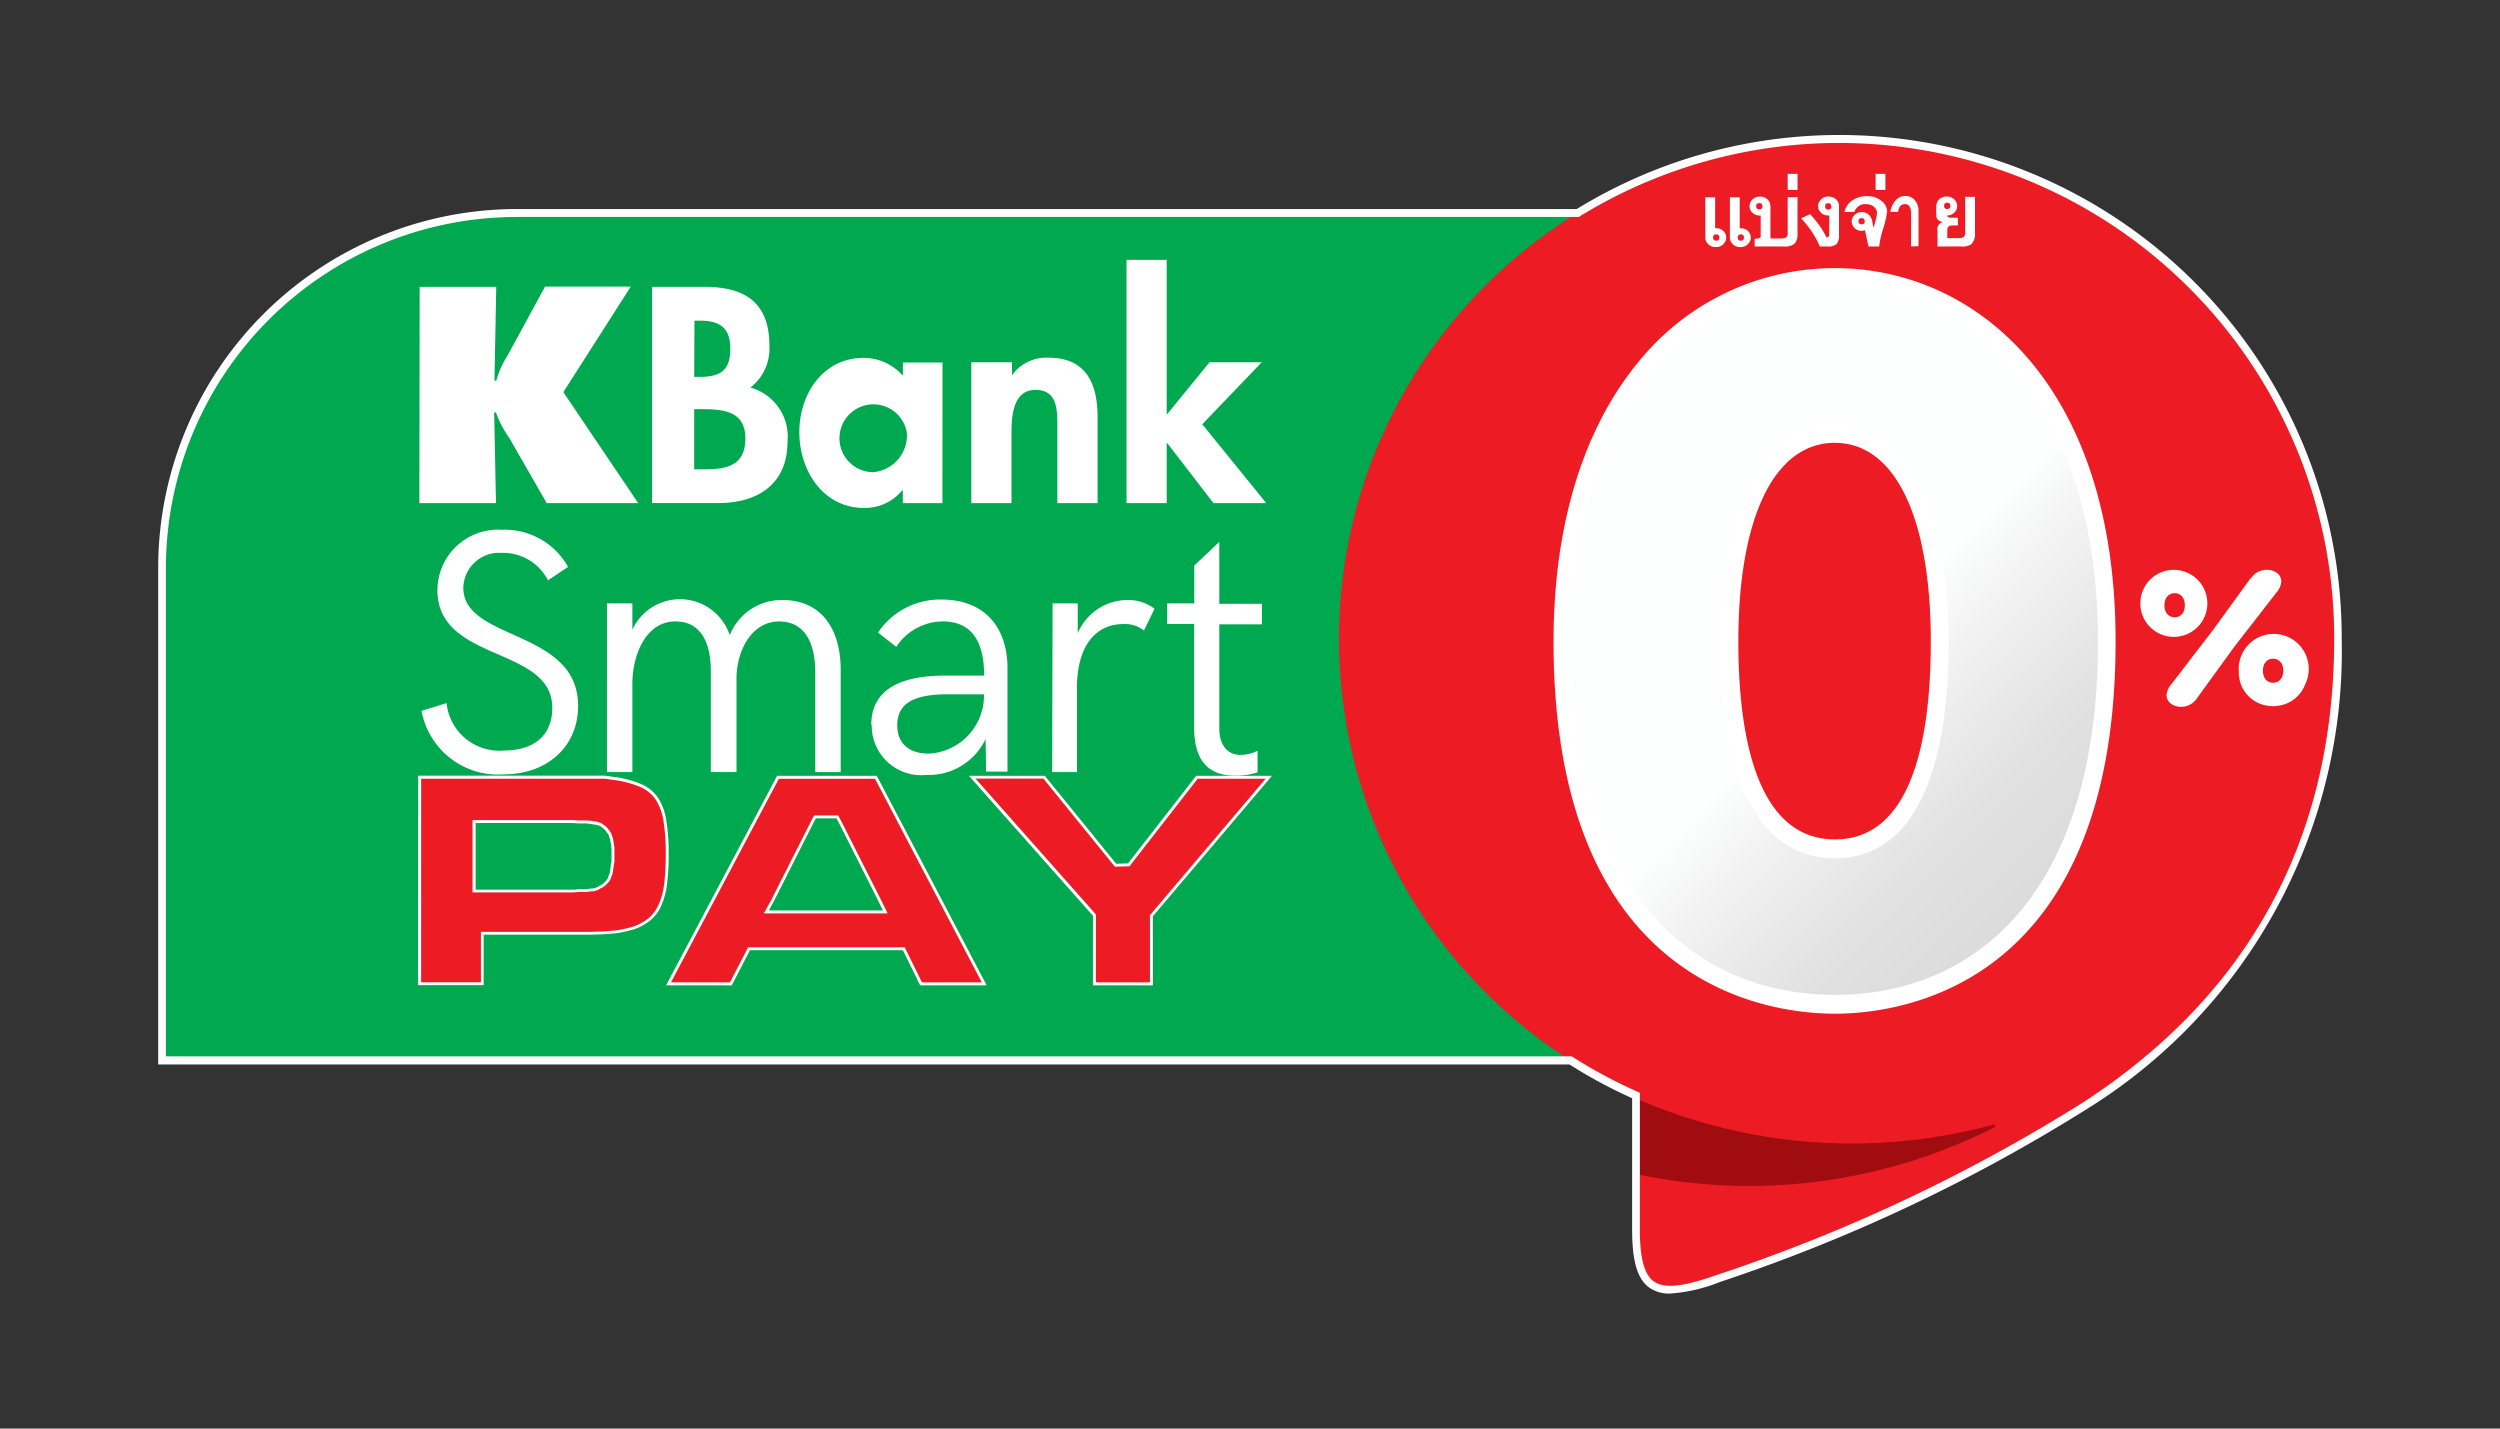
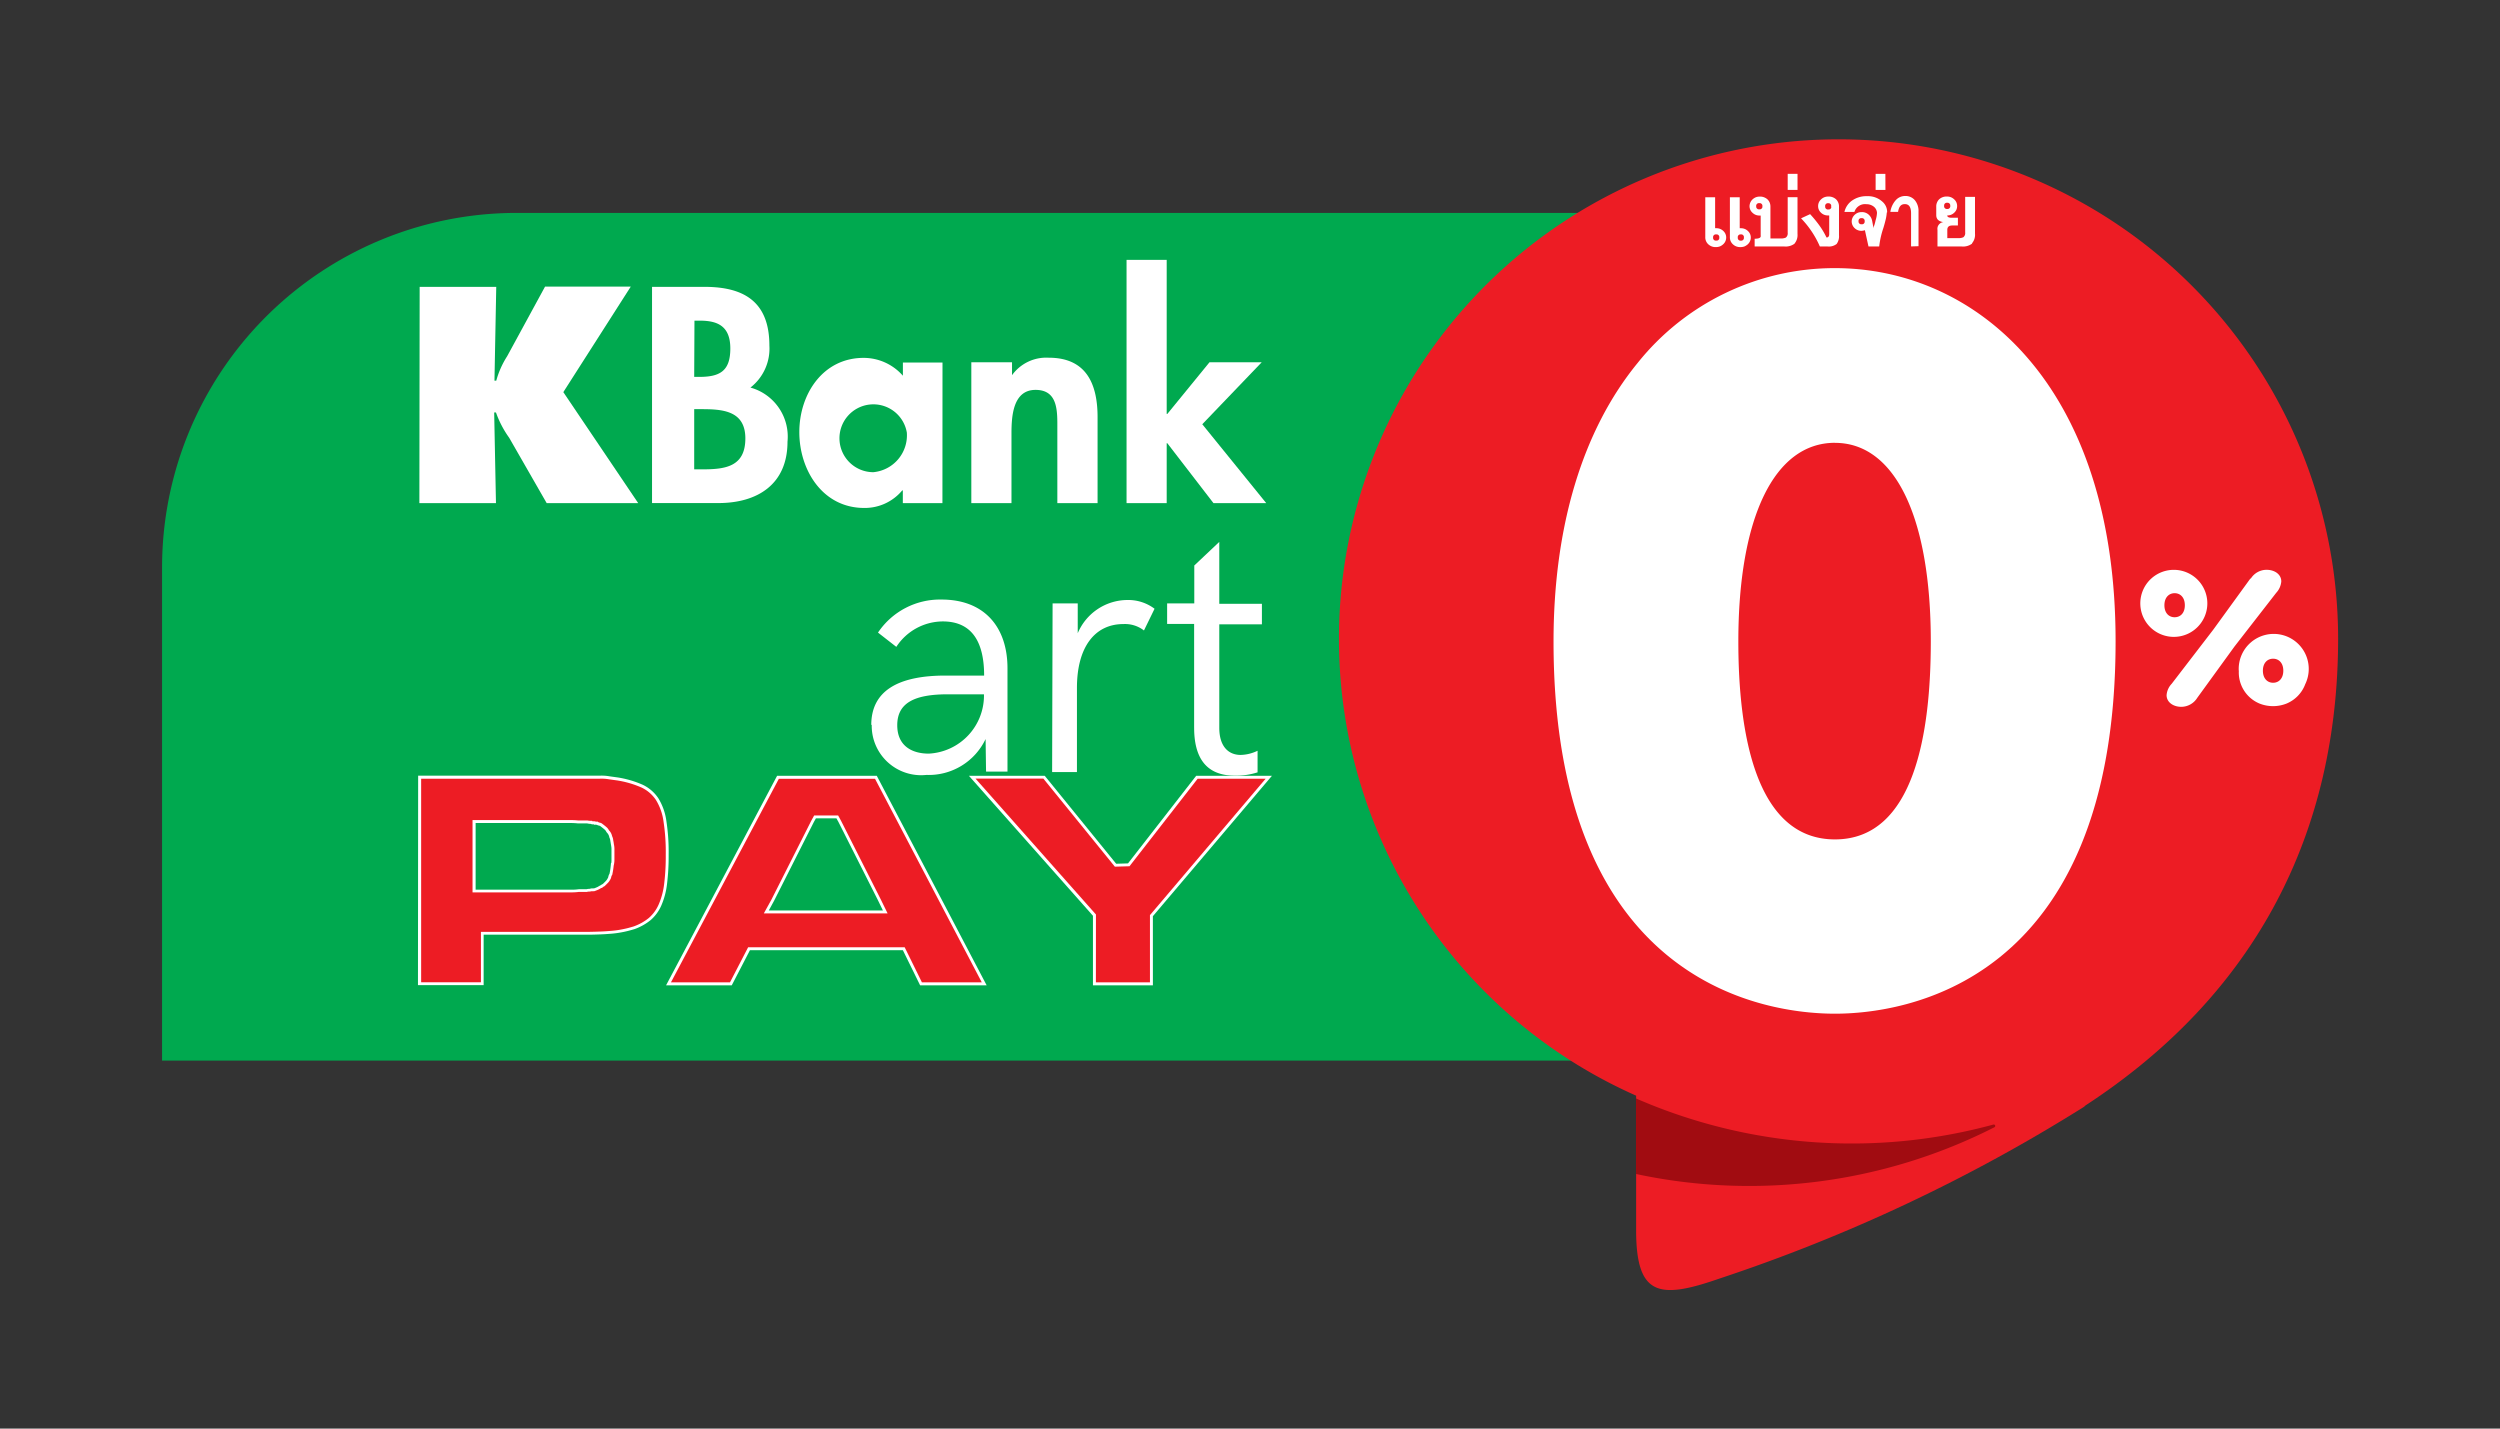
<svg xmlns="http://www.w3.org/2000/svg" width="140" height="80" viewBox="0 0 140 80">
  <rect x="0" y="0" width="140" height="80" fill="#333333" stroke="none" />
  <defs>
    <linearGradient id="a" x1="0.176" y1="0.088" x2="0.82" y2="0.919" gradientUnits="objectBoundingBox">
      <stop offset="0.53" stop-color="#fdfefe" />
      <stop offset="0.63" stop-color="#f3f3f3" />
      <stop offset="0.84" stop-color="#e1e1e1" />
      <stop offset="1" stop-color="#dbdbdb" />
    </linearGradient>
    <clipPath id="c">
      <rect width="140" height="80" />
    </clipPath>
  </defs>
  <g id="b" clip-path="url(#c)">
    <g transform="translate(-424.965 -96.6)">
      <path d="M453.916,108.523a19.856,19.856,0,0,0-19.875,19.87v27.6h80.781V108.523Z" fill="#00a94f" />
      <path d="M541.7,158.539c9.668-6.285,14.2-15.391,14.2-26.182a27.977,27.977,0,1,0-39.312,25.6v7.524c0,3.691,1.274,3.9,4.648,2.725a93.923,93.923,0,0,0,20.469-9.647" fill="#ed1c24" />
      <path d="M516.58,158.119v4.224a30.315,30.315,0,0,0,20.074-2.617.079.079,0,0,0,.038-.044.083.083,0,0,0,0-.058.078.078,0,0,0-.039-.043.083.083,0,0,0-.058-.006,30.174,30.174,0,0,1-20-1.456" fill="#a10c11" />
      <path d="M551.687,134.159c0-.433.251-.671.572-.671s.571.238.571.671-.251.676-.571.676S551.687,134.593,551.687,134.159Zm-1.347,0A1.884,1.884,0,0,0,551.5,136a2.054,2.054,0,0,0,1.511,0,1.891,1.891,0,0,0,1.047-1.084,1.961,1.961,0,1,0-3.723-.762Zm-4.168-3.664c0-.434.252-.676.572-.676s.572.238.572.676-.251.671-.572.671S546.172,130.928,546.172,130.495Zm-1.347,0a1.877,1.877,0,1,0,.115-.762A1.9,1.9,0,0,0,544.825,130.495Zm6.169-1.508-2.084,2.872-2.33,3.032a1.039,1.039,0,0,0-.286.637c0,.4.377.654.823.654a1.057,1.057,0,0,0,.892-.5L550.1,132.8l2.331-3a1.063,1.063,0,0,0,.286-.641c0-.4-.377-.65-.824-.65a1.043,1.043,0,0,0-.888.5" fill="#fff" />
      <path d="M521.631,109.9a.494.494,0,0,1-.043.208.5.5,0,0,1-.126.173.636.636,0,0,1-.182.117.617.617,0,0,1-.221.039.581.581,0,0,1-.233-.036.6.6,0,0,1-.2-.124.513.513,0,0,1-.126-.183.52.52,0,0,1-.039-.22v-2.227h.551v1.733a.152.152,0,0,1,.06,0,.556.556,0,0,1,.4.156.493.493,0,0,1,.119.167.482.482,0,0,1,.041.2Zm-.386,0a.151.151,0,0,0-.005-.07.156.156,0,0,0-.037-.06.151.151,0,0,0-.06-.037.143.143,0,0,0-.071-.006.152.152,0,0,0-.13.043.143.143,0,0,0-.037.06.14.14,0,0,0-.006.07.153.153,0,0,0,.043.131.138.138,0,0,0,.06.037.166.166,0,0,0,.07.006.17.17,0,0,0,.071-.006.151.151,0,0,0,.06-.037.148.148,0,0,0,.042-.131Zm1.764,0a.48.48,0,0,1-.044.208.527.527,0,0,1-.125.174.7.7,0,0,1-.182.117.643.643,0,0,1-.221.039.612.612,0,0,1-.233-.036.577.577,0,0,1-.2-.125.528.528,0,0,1-.127-.183.535.535,0,0,1-.038-.22v-2.226h.55v1.733a.157.157,0,0,1,.061,0,.549.549,0,0,1,.215.038.536.536,0,0,1,.183.117.5.5,0,0,1,.12.167.5.5,0,0,1,.041.2Zm-.386,0a.143.143,0,0,0-.006-.071.151.151,0,0,0-.037-.06.138.138,0,0,0-.06-.037.166.166,0,0,0-.07-.006.158.158,0,0,0-.128.045.171.171,0,0,0-.036.059.151.151,0,0,0-.005.07.146.146,0,0,0,.005.069.156.156,0,0,0,.095.1.16.16,0,0,0,.069.007.152.152,0,0,0,.173-.173Z" fill="#fff" />
      <path d="M525.465,110.242a.839.839,0,0,1-.589.16h-1.651v-.433c.2,0,.315-.039.338-.117a.28.28,0,0,0,0-.082v-1.1a.178.178,0,0,1-.065,0,.536.536,0,0,1-.213-.038.556.556,0,0,1-.181-.118.49.49,0,0,1-.165-.368.537.537,0,0,1,.169-.381.637.637,0,0,1,.182-.117.621.621,0,0,1,.221-.039.614.614,0,0,1,.433.156.544.544,0,0,1,.125.186.558.558,0,0,1,.04.221v1.781h.572a.613.613,0,0,0,.29-.048.292.292,0,0,0,.087-.121.3.3,0,0,0,.018-.148v-1.992h.549V109.7a.739.739,0,0,1-.164.537Zm-1.806-2.092a.17.17,0,0,0-.005-.071.166.166,0,0,0-.038-.06.163.163,0,0,0-.06-.037.155.155,0,0,0-.071-.005.151.151,0,0,0-.07.005.148.148,0,0,0-.06.037.151.151,0,0,0-.037.06.143.143,0,0,0-.006.071.162.162,0,0,0,.007.069.148.148,0,0,0,.038.059.15.15,0,0,0,.06.038.157.157,0,0,0,.068.007.143.143,0,0,0,.071-.006.157.157,0,0,0,.1-.1A.165.165,0,0,0,523.659,108.15Z" fill="#fff" />
      <path d="M525.626,106.335h-.55v.9h.55Z" fill="#fff" />
      <path d="M527.826,110.255a.71.71,0,0,1-.516.148h-.433a5.326,5.326,0,0,0-1.053-1.577l.507-.234a6.757,6.757,0,0,1,.537.658,4.235,4.235,0,0,1,.381.65c.1,0,.152-.065.152-.195v-1.04h-.061a.545.545,0,0,1-.4-.155.507.507,0,0,1-.12-.167.5.5,0,0,1-.04-.2.516.516,0,0,1,.043-.212.546.546,0,0,1,.125-.169.584.584,0,0,1,.182-.117.643.643,0,0,1,.221-.039.608.608,0,0,1,.434.156.56.56,0,0,1,.124.187.537.537,0,0,1,.04.22v1.6a.733.733,0,0,1-.138.5Zm-.317-2.1a.151.151,0,0,0,0-.07.157.157,0,0,0-.036-.059.135.135,0,0,0-.059-.037.146.146,0,0,0-.069-.008.167.167,0,0,0-.07.006.153.153,0,0,0-.1.168.14.14,0,0,0,.006.07.153.153,0,0,0,.1.1.14.14,0,0,0,.07.006.16.16,0,0,0,.069-.007.147.147,0,0,0,.059-.038.15.15,0,0,0,.036-.059A.147.147,0,0,0,527.509,108.159Z" fill="#fff" />
      <path d="M530.625,108.5a2.486,2.486,0,0,1-.052.355c-.035.143-.078.317-.139.512a5.007,5.007,0,0,0-.234,1.035h-.6l-.2-.91a.783.783,0,0,1-.186.035.536.536,0,0,1-.213-.038.53.53,0,0,1-.181-.118.5.5,0,0,1-.118-.17.506.506,0,0,1-.042-.2.482.482,0,0,1,.044-.2.509.509,0,0,1,.12-.167.537.537,0,0,1,.179-.118.563.563,0,0,1,.211-.038.552.552,0,0,1,.394.139.623.623,0,0,1,.2.364l.078.411a.35.35,0,0,1,.035-.164,1.965,1.965,0,0,0,.074-.278,1.674,1.674,0,0,0,.082-.433.483.483,0,0,0-.156-.325.643.643,0,0,0-.433-.156.62.62,0,0,0-.676.434h-.559a1.065,1.065,0,0,1,.433-.642,1.392,1.392,0,0,1,.836-.242,1.194,1.194,0,0,1,.841.294.765.765,0,0,1,.213.275.753.753,0,0,1,.068.34Zm-1.239.49a.165.165,0,0,0-.006-.07.145.145,0,0,0-.036-.059.138.138,0,0,0-.058-.037.148.148,0,0,0-.069-.008.17.17,0,0,0-.071.006.151.151,0,0,0-.06.037.148.148,0,0,0-.042.131.149.149,0,0,0,.044.127.142.142,0,0,0,.06.036.161.161,0,0,0,.069.006.148.148,0,0,0,.069-.006.145.145,0,0,0,.059-.036.153.153,0,0,0,.036-.059A.142.142,0,0,0,529.386,108.991Z" fill="#fff" />
      <path d="M530.546,106.335H530v.9h.55Z" fill="#fff" />
      <path d="M531.985,110.4v-1.859c0-.342-.117-.511-.346-.511s-.334.148-.382.433h-.433a1.27,1.27,0,0,1,.3-.649.707.707,0,0,1,.242-.178.715.715,0,0,1,.295-.061.683.683,0,0,1,.541.243.952.952,0,0,1,.2.632v1.937Z" fill="#fff" />
      <path d="M535.4,110.243a.836.836,0,0,1-.584.16h-1.352v-.931a.38.38,0,0,1,.006-.15.372.372,0,0,1,.065-.136.384.384,0,0,1,.112-.1.392.392,0,0,1,.142-.048c-.264-.039-.394-.169-.394-.394v-.476a.539.539,0,0,1,.04-.221.547.547,0,0,1,.124-.187.611.611,0,0,1,.433-.155.592.592,0,0,1,.221.039.56.56,0,0,1,.182.116.5.5,0,0,1,.126.169.52.52,0,0,1,.043.213.494.494,0,0,1-.04.2.509.509,0,0,1-.12.167.555.555,0,0,1-.181.118.573.573,0,0,1-.213.038c0,.086.086.13.26.13h.338v.433h-.317c-.186,0-.277.082-.277.243v.463h.607a.6.6,0,0,0,.29-.048.289.289,0,0,0,.087-.12.3.3,0,0,0,.017-.148v-1.993h.55v2.058a.735.735,0,0,1-.165.537Zm-1.221-2.114a.165.165,0,0,0-.006-.07.144.144,0,0,0-.036-.059.137.137,0,0,0-.058-.037.148.148,0,0,0-.069-.008.171.171,0,0,0-.071.006.151.151,0,0,0-.06.037.163.163,0,0,0-.037.06.155.155,0,0,0-.005.071.152.152,0,0,0,.005.07.156.156,0,0,0,.037.06.151.151,0,0,0,.06.037.143.143,0,0,0,.071.006.161.161,0,0,0,.069-.007.15.15,0,0,0,.058-.038.138.138,0,0,0,.036-.059A.161.161,0,0,0,534.181,108.129Z" fill="#fff" />
      <path d="M459.548,140.219a5.565,5.565,0,0,1,1.356.394,2.089,2.089,0,0,1,.866.741,3.194,3.194,0,0,1,.434,1.239,11.28,11.28,0,0,1,.125,1.863,12.643,12.643,0,0,1-.091,1.65,4.135,4.135,0,0,1-.312,1.17,2.2,2.2,0,0,1-.576.788,2.979,2.979,0,0,1-.866.485c-.2.061-.407.117-.624.161a5.484,5.484,0,0,1-.775.1c-.3.026-.667.039-1.1.047s-.958,0-1.577,0h-4.436v2.825h-3.513V140.12h10.085a2.437,2.437,0,0,1,.532.034l.46.044Zm-.286,4.77a1.158,1.158,0,0,0,.026-.256v-.624a1.941,1.941,0,0,0-.034-.277c-.013-.091-.026-.147-.035-.208a.573.573,0,0,0-.056-.186.61.61,0,0,0-.117-.256.312.312,0,0,1-.07-.091.536.536,0,0,0-.069-.1c-.048-.043-.13-.113-.255-.208a.221.221,0,0,0-.117-.056.386.386,0,0,1-.139-.057.077.077,0,0,1-.056,0,.093.093,0,0,0-.057,0,.092.092,0,0,0-.047-.021.206.206,0,0,1-.07,0c-.049,0-.079-.009-.091-.026a.882.882,0,0,1-.234-.022h-.506c-.136-.014-.272-.021-.408-.022h-5.414v3.9h5.436a2.979,2.979,0,0,0,.433-.026h.433a.5.5,0,0,1,.139-.021.312.312,0,0,0,.117-.022.2.2,0,0,0,.078,0,.226.226,0,0,1,.082,0,1.831,1.831,0,0,0,.23-.091.339.339,0,0,0,.082-.048l.083-.043h.021a.244.244,0,0,1,.082-.061.184.184,0,0,0,.078-.056c.048-.048.1-.091.139-.139a.579.579,0,0,0,.117-.16.332.332,0,0,0,.056-.139.365.365,0,0,1,.061-.138,4.321,4.321,0,0,0,.091-.464" fill="#ed1c24" />
      <path d="M448.381,140.038h10.167a2.509,2.509,0,0,1,.547.035l.464.064a5.65,5.65,0,0,1,1.377.4,2.17,2.17,0,0,1,.9.771,3.259,3.259,0,0,1,.447,1.274,11.383,11.383,0,0,1,.126,1.875,12.756,12.756,0,0,1-.092,1.659,4.216,4.216,0,0,1-.318,1.193,2.3,2.3,0,0,1-.6.818,3.06,3.06,0,0,1-.892.5c-.23.07-.436.124-.635.164a5.585,5.585,0,0,1-.786.105c-.269.023-.609.038-1.1.047-.13,0-.278,0-.464,0l-.5,0-.619,0h-4.354v2.825h-3.678Zm9.146,8.745c.185,0,.331,0,.46,0,.487-.009.824-.023,1.091-.047a5.431,5.431,0,0,0,.765-.1c.194-.039.4-.091.617-.159a2.89,2.89,0,0,0,.839-.47,2.13,2.13,0,0,0,.552-.757,4.052,4.052,0,0,0,.306-1.147,12.6,12.6,0,0,0,.09-1.64,11.23,11.23,0,0,0-.124-1.852,3.1,3.1,0,0,0-.423-1.209,2,2,0,0,0-.83-.709,5.481,5.481,0,0,0-1.334-.387l-.474-.066a2.384,2.384,0,0,0-.513-.032h-10v11.4h3.348v-2.825h4.518l.62,0Zm-6.1-6.259h5.505a3.786,3.786,0,0,1,.411.022l.52,0a.791.791,0,0,0,.212.019l.047,0,.018.026.031,0h.014a.117.117,0,0,0,.041,0l.014,0,.014,0a.187.187,0,0,1,.051.016.159.159,0,0,1,.069.01l.038-.014.033.022a.321.321,0,0,0,.11.045.294.294,0,0,1,.154.075c.136.1.216.171.258.21l.006.006a.673.673,0,0,1,.079.108l0,0a.242.242,0,0,0,.051.068l.009.009a.671.671,0,0,1,.131.28.633.633,0,0,1,.06.2c0,.027.008.054.014.084s.013.074.02.123c0,.025.008.05.012.075a1.248,1.248,0,0,1,.024.213v.624a1.236,1.236,0,0,1-.028.272l-.014.065a4.138,4.138,0,0,1-.077.485l0,.016-.01.014a.3.3,0,0,0-.048.109.41.41,0,0,1-.065.163.693.693,0,0,1-.128.175c-.03.033-.062.064-.093.094l-.044.043a.268.268,0,0,1-.109.077.163.163,0,0,0-.05.039l-.025.028h-.038l-.059.031a.506.506,0,0,1-.092.053,2.083,2.083,0,0,1-.238.094l-.02.007-.021,0a.143.143,0,0,0-.052,0,.332.332,0,0,1-.084,0,.387.387,0,0,1-.12.019h-.009a.418.418,0,0,0-.113.018l-.012,0h-.44a3.063,3.063,0,0,1-.44.026h-5.517Zm6.41.187h-.507a3.619,3.619,0,0,0-.4-.022H451.6v3.734h5.393a2.915,2.915,0,0,0,.382-.026h.432a.59.59,0,0,1,.149-.022h.008a.233.233,0,0,0,.081-.016l.02-.008.021,0a.173.173,0,0,0,.053,0,.313.313,0,0,1,.087,0,1.907,1.907,0,0,0,.2-.081.343.343,0,0,0,.067-.039l.012-.008.1-.052h.007a.324.324,0,0,1,.082-.054.11.11,0,0,0,.048-.032l.006-.007.049-.048c.031-.03.06-.058.087-.087l0,0a.529.529,0,0,0,.1-.138l.006-.009a.254.254,0,0,0,.042-.105.467.467,0,0,1,.065-.159,4.011,4.011,0,0,0,.077-.523l.006-.076h.016a1.056,1.056,0,0,0,.012-.172v-.625a1.1,1.1,0,0,0-.021-.185c0-.027-.009-.053-.013-.08-.007-.046-.013-.084-.019-.117s-.011-.062-.015-.092a.468.468,0,0,0-.049-.159l-.005-.011,0-.012a.507.507,0,0,0-.1-.216.409.409,0,0,1-.08-.107.506.506,0,0,0-.055-.077c-.035-.032-.111-.1-.247-.2l-.008-.007a.133.133,0,0,0-.073-.035.5.5,0,0,1-.14-.05.161.161,0,0,1-.072-.01l-.048.019-.033-.034a.283.283,0,0,1-.069,0,.231.231,0,0,1-.112-.025A.982.982,0,0,1,457.841,142.71Z" fill="#fff" />
-       <path d="M476.542,151.7l-.966-1.967h-8.664l-1.018,1.967H462.4l6.13-11.567h5.484l6.065,11.567Zm-8.664-4.025h6.662l-.325-.671-2.222-4.4-.138-.251h-1.248l-.139.251-2.231,4.418Z" fill="#ed1c24" />
+       <path d="M476.542,151.7l-.966-1.967h-8.664l-1.018,1.967H462.4l6.13-11.567h5.484l6.065,11.567Zm-8.664-4.025h6.662l-.325-.671-2.222-4.4-.138-.251h-1.248l-.139.251-2.231,4.418" fill="#ed1c24" />
      <path d="M480.217,151.777h-3.726l-.966-1.967h-8.563l-1.018,1.967h-3.679l6.217-11.732h5.583l.023.044Zm-3.624-.165h3.352l-5.979-11.4h-5.385l-6.043,11.4h3.305l1.018-1.967h8.765Zm-1.922-3.86h-6.933l.426-.772,2.23-4.415.164-.3H471.9l.161.294,2.223,4.4Zm-6.654-.165h6.391l-.268-.553-2.221-4.4-.113-.206h-1.151l-.116.209-2.23,4.415Z" fill="#fff" />
      <path d="M489.445,147.878V151.7h-3.192v-3.843l-6.845-7.724h4.025l4,4.926.741-.022,3.816-4.9h4.025Z" fill="#ed1c24" />
      <path d="M489.527,151.777h-3.357v-3.894l-6.946-7.838h4.247l4,4.925.662-.02,3.817-4.905h4.243l-6.667,7.862Zm-3.192-.165h3.027v-3.765l6.477-7.637h-3.807l-3.815,4.9-.82.024-.026-.032-3.977-4.9h-3.8l6.744,7.61Z" fill="#fff" />
-       <path d="M448.574,136.407l1.4-.433a2.97,2.97,0,0,0,3.219,2.655c1.585,0,2.7-.775,2.7-2.391,0-3.465-6.433-2.53-6.433-6.589a3.4,3.4,0,0,1,3.617-3.383,4.069,4.069,0,0,1,3.7,2.079l-1.126.754a2.816,2.816,0,0,0-2.6-1.538,2.006,2.006,0,0,0-2.14,1.954c0,2.993,6.428,2.305,6.428,6.61,0,2.344-1.793,3.839-4.163,3.839a4.357,4.357,0,0,1-4.609-3.574" fill="#fff" />
-       <path d="M458.953,130.39h1.425v1.469a2.937,2.937,0,0,1,5.454.312,3.122,3.122,0,0,1,2.937-1.971c2.331,0,3.275,1.8,3.275,3.9v5.736h-1.425v-5.593c0-1.3-.386-2.841-2.023-2.841-1.547,0-2.387,1.65-2.387,3.2v5.233h-1.438V134.2c0-1.3-.368-2.8-1.984-2.8s-2.409,1.8-2.409,3.513v4.921h-1.425Z" fill="#fff" />
      <path d="M473.756,137.2c0-1.893,1.473-2.768,4.154-2.768h2.166c0-1.776-.606-3.032-2.317-3.032a3.121,3.121,0,0,0-2.6,1.425l-1.026-.8a4.182,4.182,0,0,1,3.561-1.85c2.4,0,3.69,1.547,3.69,3.843v5.791h-1.2l-.026-1.823a3.524,3.524,0,0,1-3.314,2.01,2.768,2.768,0,0,1-3.062-2.812Zm6.337-1.719h-2.049c-1.871,0-2.833.481-2.833,1.732,0,1.127.784,1.59,1.768,1.59a3.257,3.257,0,0,0,3.088-3.327" fill="#fff" />
      <path d="M483.91,130.39h1.408v1.672A3.034,3.034,0,0,1,488.1,130.2a2.448,2.448,0,0,1,1.52.49l-.593,1.217a1.73,1.73,0,0,0-1.153-.359c-1.607,0-2.6,1.3-2.6,3.573v4.713h-1.39Z" fill="#fff" />
      <path d="M491.836,137.326v-5.784h-1.512V130.39h1.521v-2.122l1.4-1.322v3.466h2.387v1.152h-2.387v5.792c0,1.039.507,1.52,1.2,1.52a2.275,2.275,0,0,0,.944-.234v1.209a3.931,3.931,0,0,1-1.269.186c-1.672,0-2.283-1.074-2.283-2.69" fill="#fff" />
      <path d="M448.466,112.664h4.289l-.1,5.255h.1a4.977,4.977,0,0,1,.61-1.369l2.123-3.9h4.8l-3.777,5.909,4.193,6.216h-5.125l-2.1-3.66a5.631,5.631,0,0,1-.74-1.417h-.1l.1,5.077h-4.289Z" fill="#fff" />
      <path d="M461.479,112.664h2.942c2.248,0,3.63.866,3.63,3.292a2.768,2.768,0,0,1-1.061,2.348,2.85,2.85,0,0,1,2.075,3.033c0,2.378-1.673,3.435-3.874,3.435h-3.712Zm2.361,5.042h.291c1.156,0,1.732-.337,1.732-1.589s-.706-1.56-1.7-1.56h-.308Zm0,5.177h.5c1.269,0,2.365-.165,2.365-1.733s-1.3-1.637-2.478-1.637h-.386Z" fill="#fff" />
      <path d="M477.741,124.776h-2.218v-.715h-.031a2.726,2.726,0,0,1-2.135.984c-2.314,0-3.63-2.106-3.63-4.246s1.329-4.158,3.6-4.158a2.924,2.924,0,0,1,2.2,1V116.9h2.218Zm-1.993-3.951a1.9,1.9,0,1,0-1.88,2.218A2.074,2.074,0,0,0,475.748,120.825Z" fill="#fff" />
      <path d="M481.638,117.611a2.362,2.362,0,0,1,2.058-.979c2.122,0,2.733,1.495,2.733,3.327v4.817h-2.253V120.6c0-.949.052-2.166-1.221-2.166s-1.347,1.494-1.347,2.443v3.9h-2.249v-7.889h2.279Z" fill="#fff" />
      <path d="M490.3,119.781h.035l2.361-2.893h2.924l-3.327,3.47,3.582,4.418H492.92l-2.586-3.357H490.3v3.357h-2.248V111.152H490.3Z" fill="#fff" />
-       <path d="M518.495,169.039a1.923,1.923,0,0,1-1.165-.329c-.667-.472-.966-1.477-.966-3.249V158.1a27.813,27.813,0,0,1-3.509-1.889H433.824V128.393a20.1,20.1,0,0,1,20.092-20.087h59.346A28.137,28.137,0,0,1,556.1,132.357a30.154,30.154,0,0,1-14.295,26.364,94.909,94.909,0,0,1-20.521,9.669,9.163,9.163,0,0,1-2.8.649Zm-84.238-13.286h78.724l.052.035a27.824,27.824,0,0,0,3.634,1.949l.13.057v7.667c0,1.6.247,2.517.784,2.9.676.481,1.919.2,3.579-.381a94.523,94.523,0,0,0,20.42-9.621c9.353-6.065,14.1-14.828,14.1-25.991a27.725,27.725,0,0,0-42.249-23.653l-.052.035H453.916a19.659,19.659,0,0,0-19.659,19.645Z" fill="#fff" />
      <path d="M527.722,153.367c-3.7,0-15.759-1.5-15.759-20.841,0-6.45,1.629-11.839,4.709-15.6a14.125,14.125,0,0,1,11.05-5.311c7.824,0,15.716,6.459,15.716,20.893C543.438,151.863,531.409,153.367,527.722,153.367Zm0-31.97c-3.387,0-5.41,4.159-5.41,11.129,0,5.055.94,11.081,5.41,11.081s5.368-6.026,5.368-11.081C533.09,125.556,531.08,121.4,527.722,121.4Z" fill="#fff" />
      <path d="M527.722,152.73c-3.556,0-15.161-1.456-15.161-20.2,0-6.295,1.581-11.541,4.565-15.162a13.54,13.54,0,0,1,10.6-5.09c7.525,0,15.114,6.264,15.114,20.256C542.836,151.274,531.266,152.73,527.722,152.73Zm0-31.97c-3.764,0-6.013,4.4-6.013,11.766,0,5.345,1.044,11.7,6.013,11.7,2.721,0,5.965-2.032,5.965-11.7C533.687,125.157,531.456,120.76,527.722,120.76Z" fill="#fff" />
-       <path d="M527.724,112.695c7.771,0,14.728,6.576,14.728,19.831,0,14.179-6.931,19.784-14.728,19.784s-14.759-5.6-14.759-19.784C512.965,119.271,519.948,112.695,527.724,112.695Zm0,31.969c3.95,0,6.367-3.9,6.367-12.129,0-7.741-2.417-12.19-6.367-12.19s-6.412,4.5-6.412,12.19C521.312,140.77,523.725,144.664,527.724,144.664Z" fill="url(#a)" />
    </g>
  </g>
</svg>